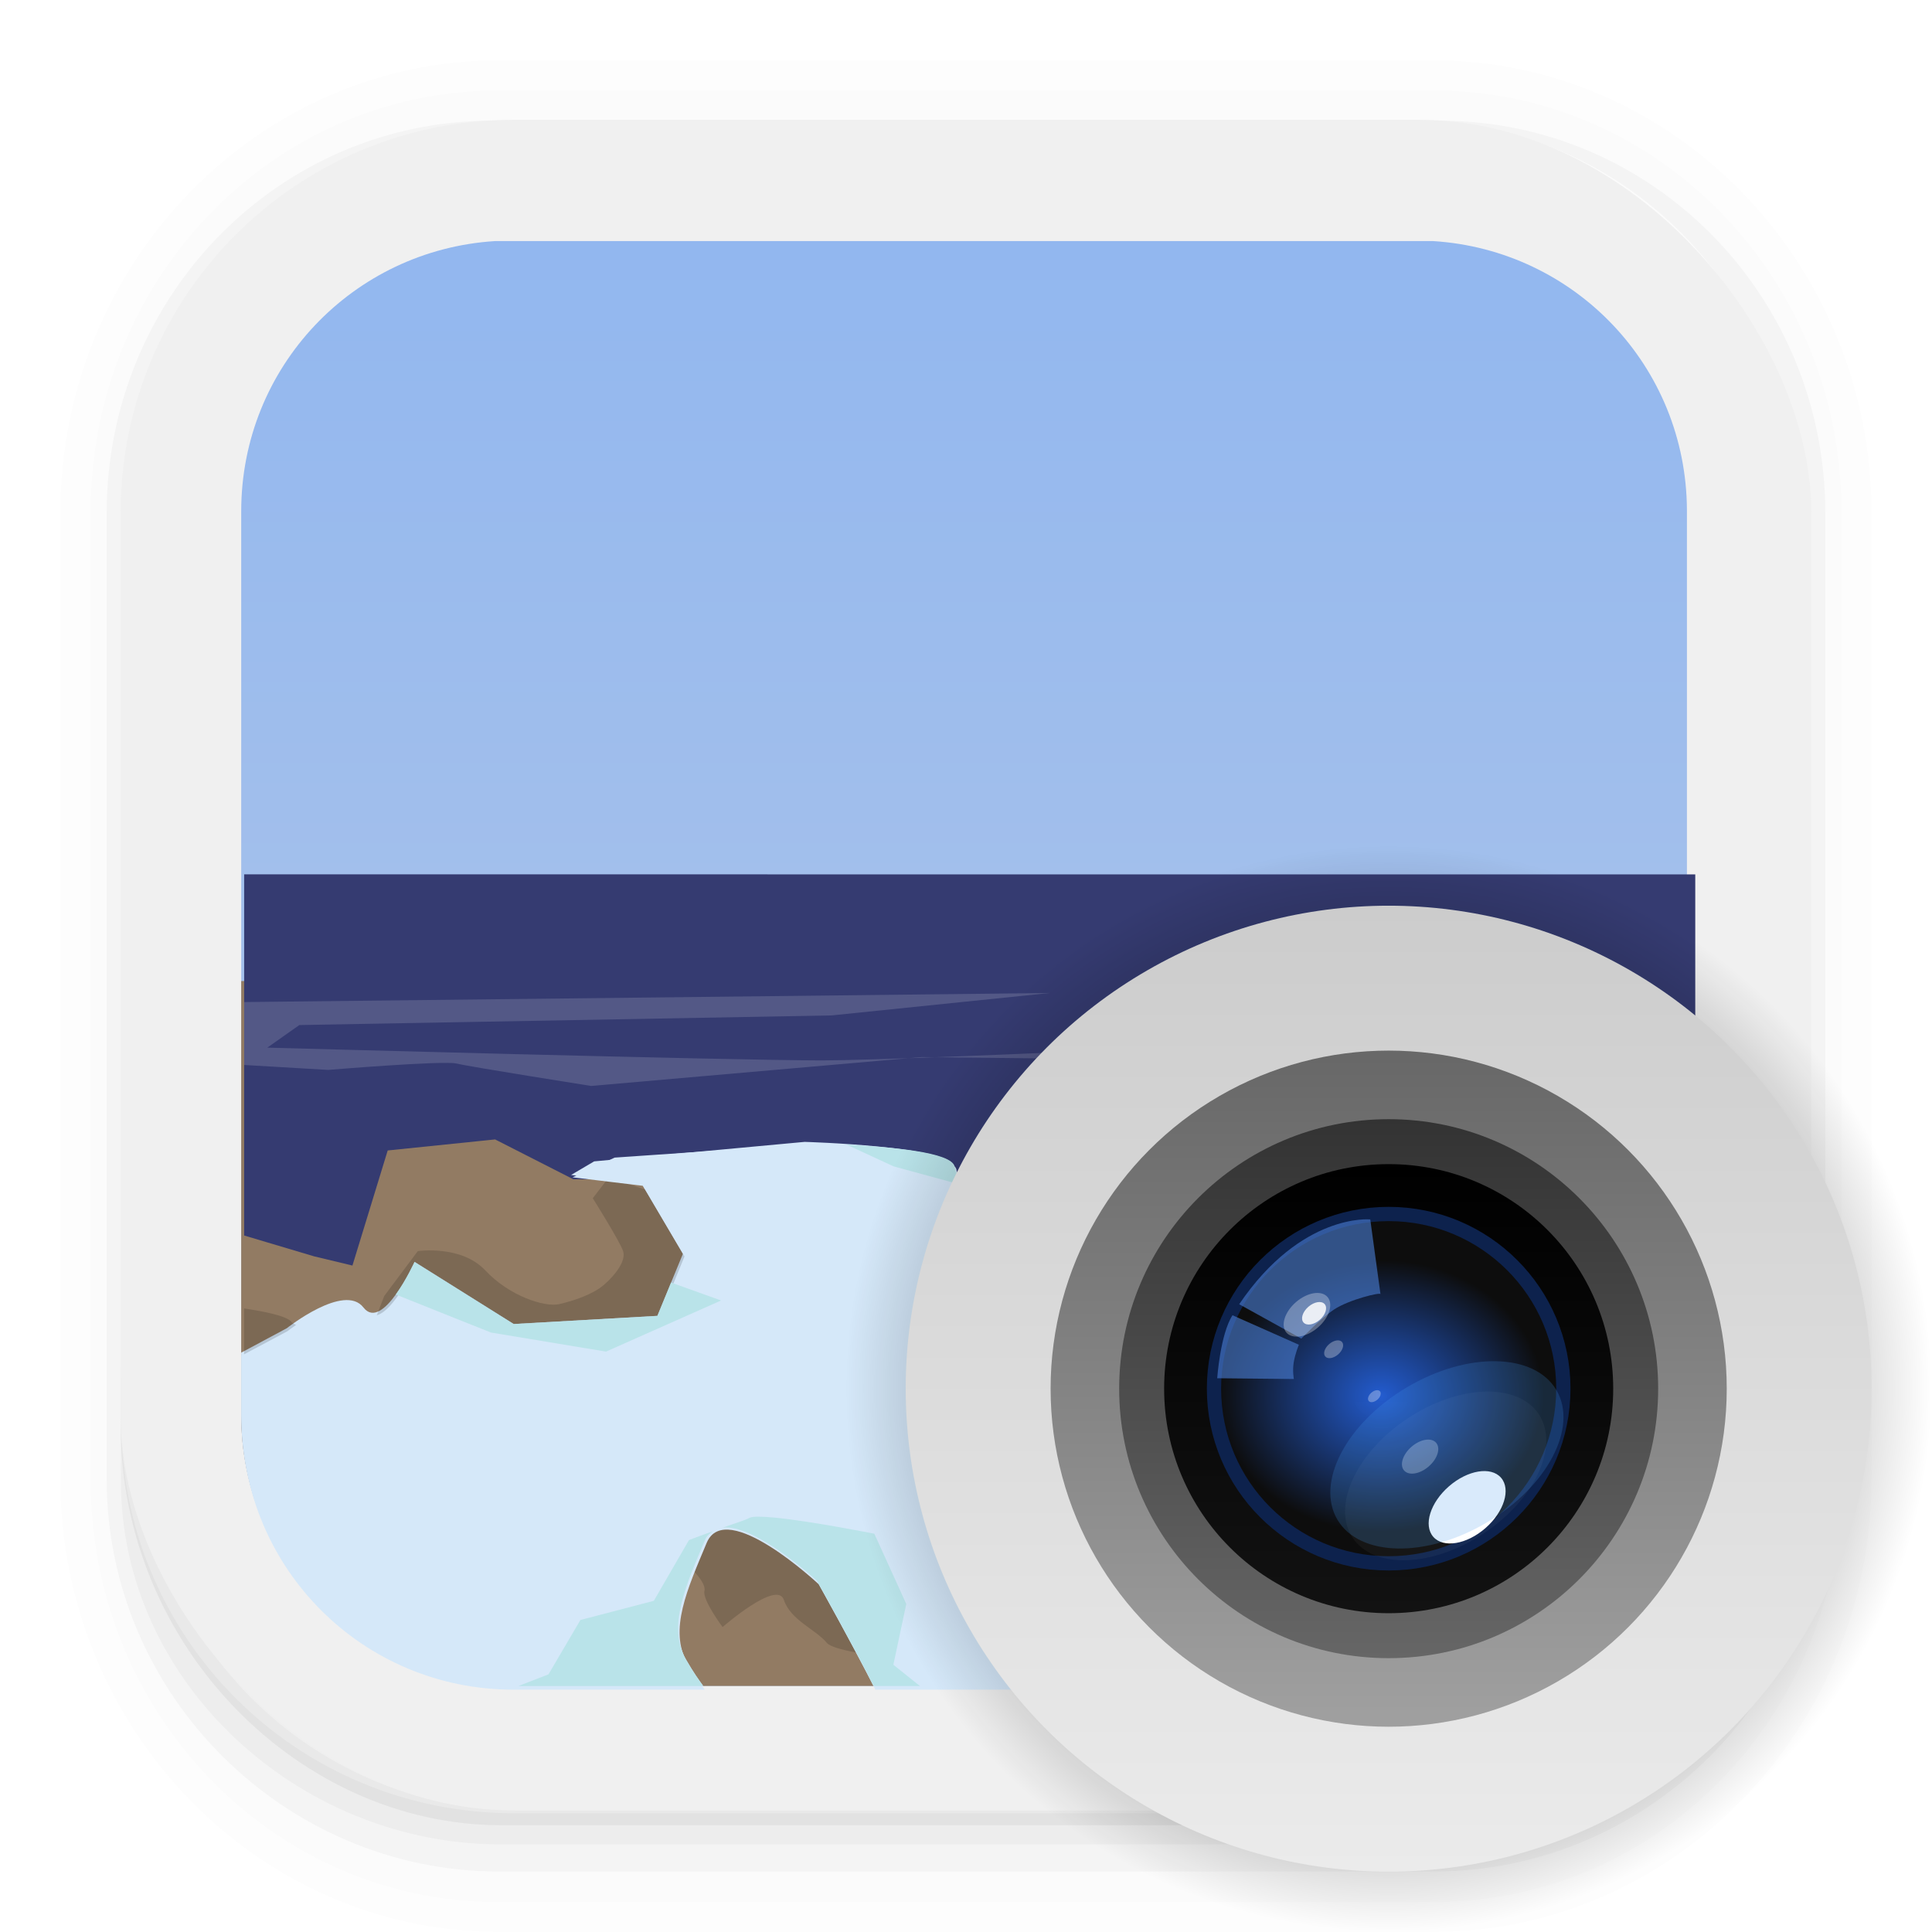
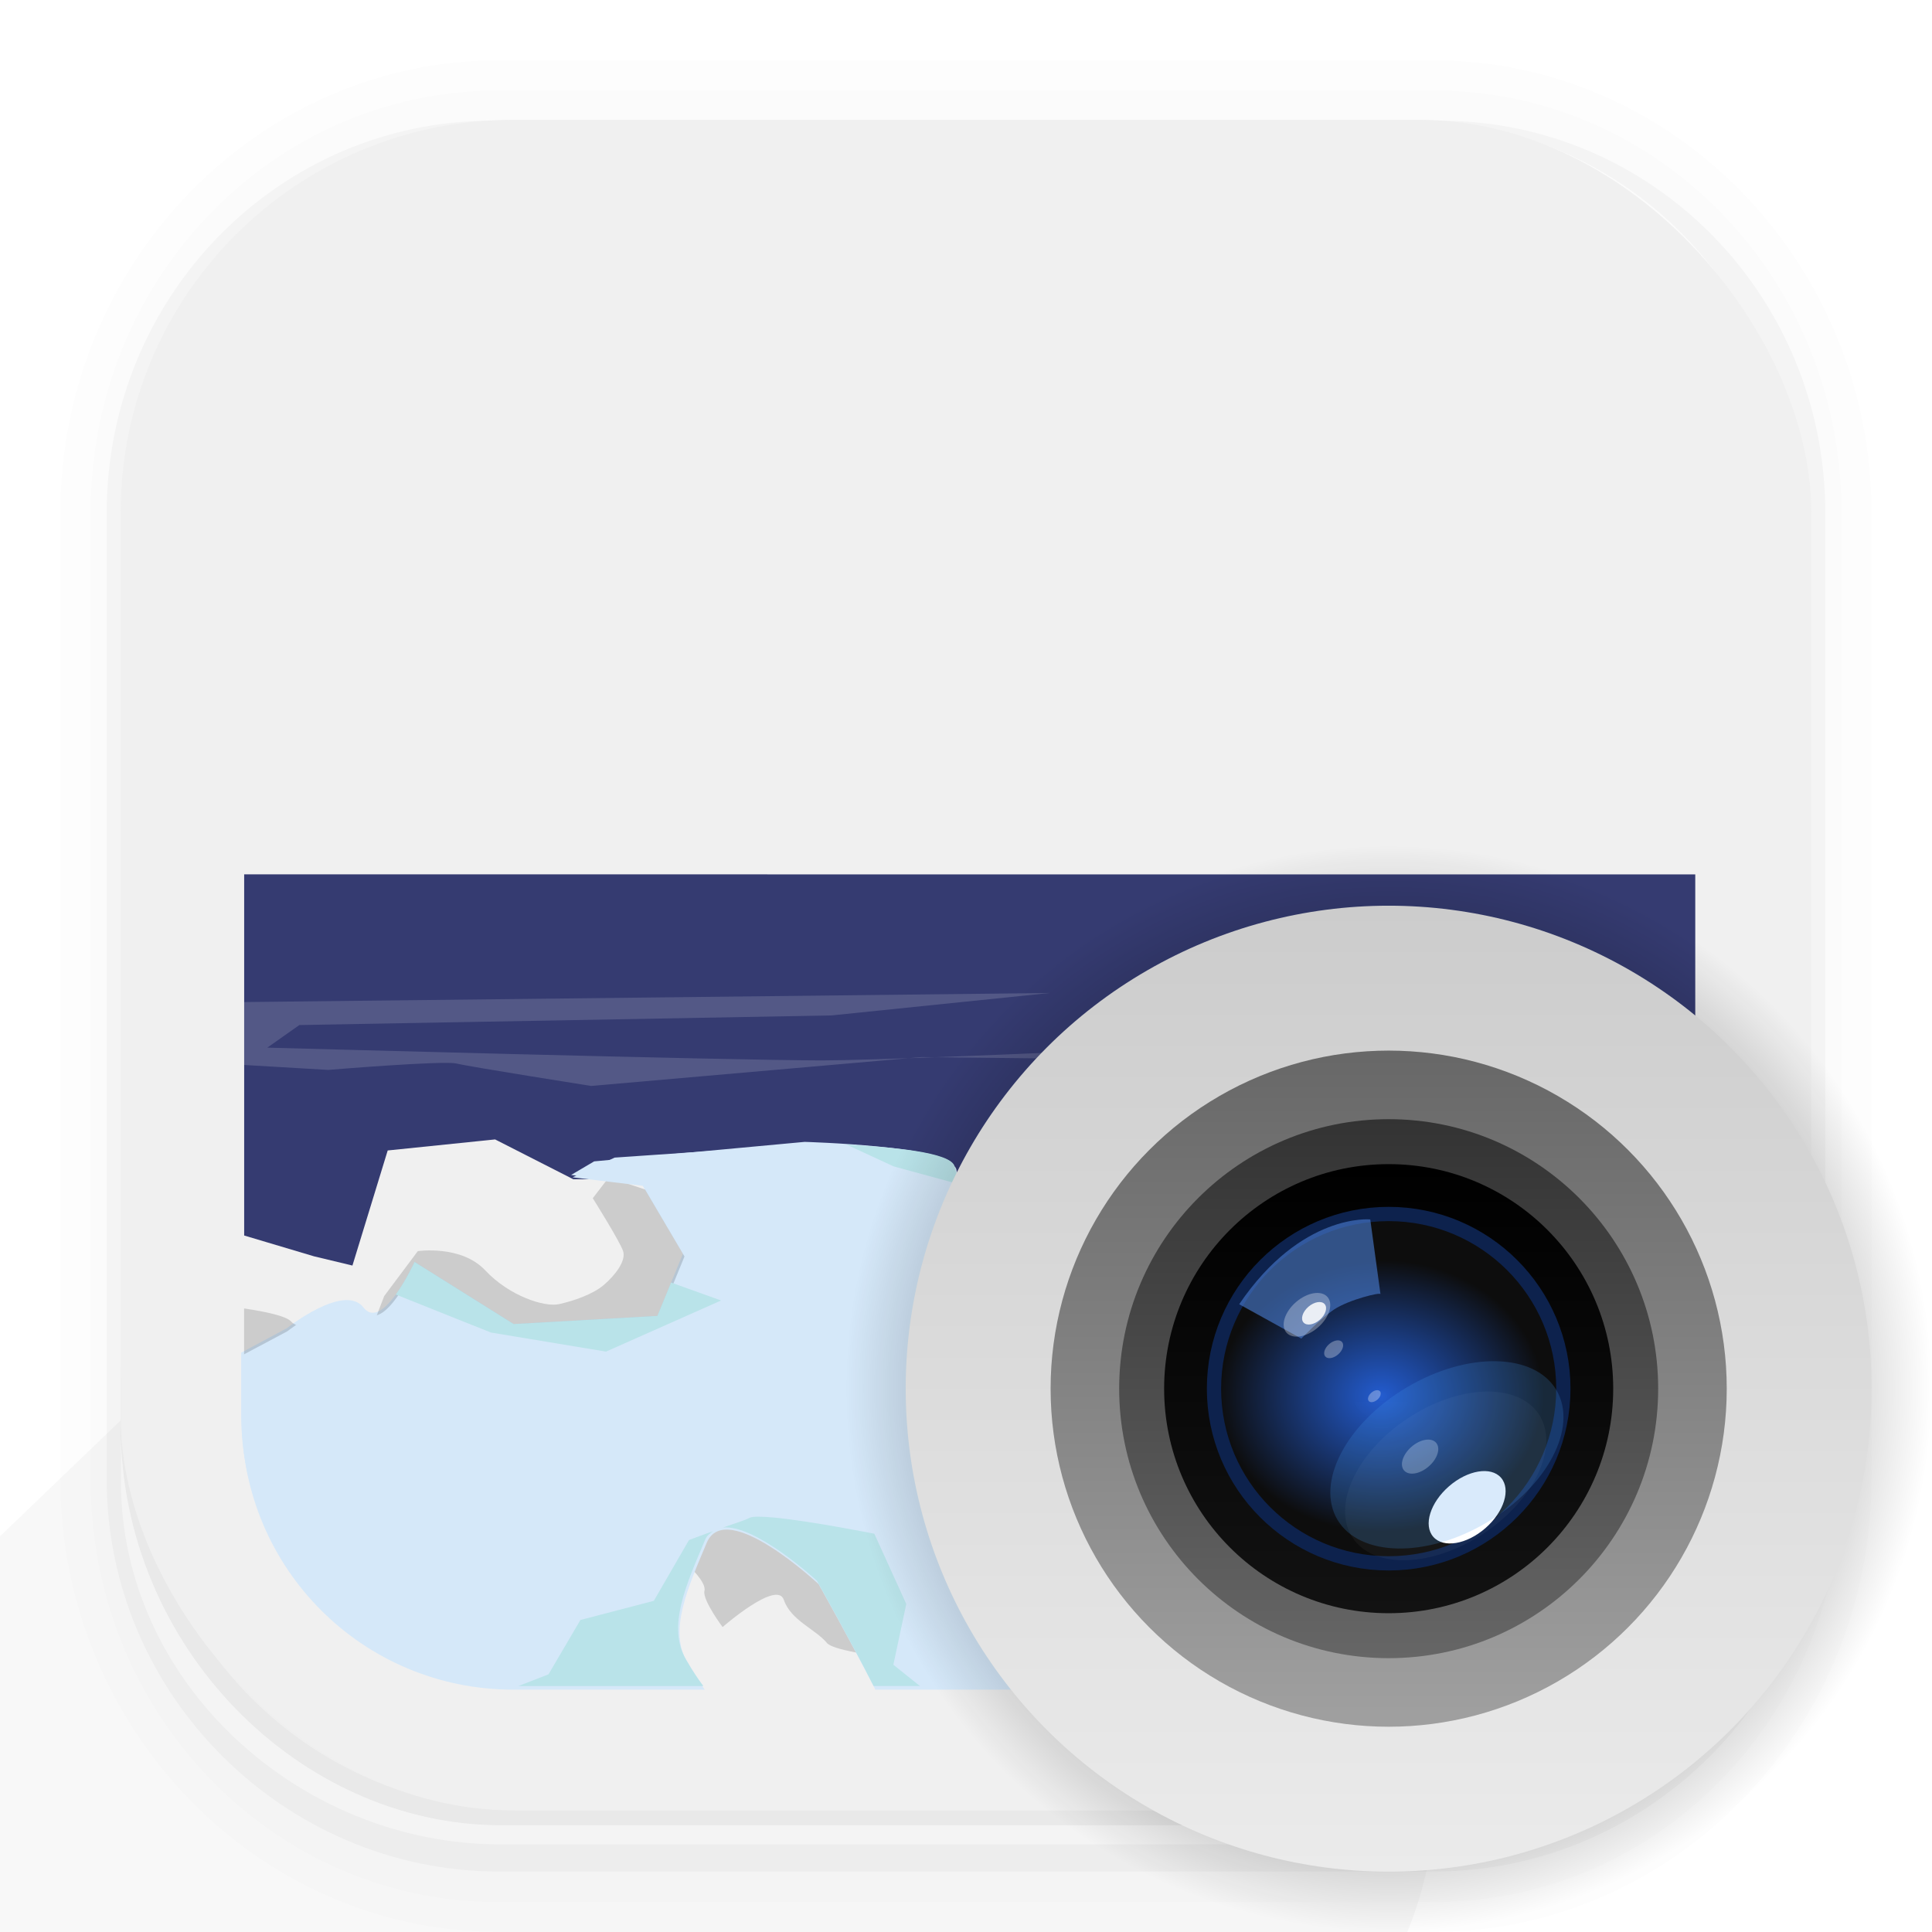
<svg xmlns="http://www.w3.org/2000/svg" width="64" height="64" version="1.1" viewBox="0 0 16.933 16.933">
  <defs>
    <linearGradient id="linearGradient950" x1="7.982" x2="7.982" y1="1.319" y2="15.526" gradientUnits="userSpaceOnUse">
      <stop stop-color="#f0f0f0" offset="0" />
      <stop stop-color="#f0f0f0" offset="1" />
    </linearGradient>
    <linearGradient id="linearGradient4821" x1="8.466" x2="8.466" y1="10.583" y2="5.292" gradientTransform="matrix(9.071 0 0 9.071 -44.798 -39.998)" gradientUnits="userSpaceOnUse">
      <stop stop-color="#b6c9e7" offset="0" />
      <stop stop-color="#92b7ef" offset="1" />
    </linearGradient>
    <radialGradient id="radialGradient1042" cx="12.171" cy="12.171" r="4.762" gradientUnits="userSpaceOnUse">
      <stop offset="0" />
      <stop stop-opacity="0" offset="1" />
    </radialGradient>
    <linearGradient id="l" x1="8.467" x2="8.467" y1="-2.92" y2="19.84" gradientTransform="matrix(.372 0 0 .372 9.021 8.759)" gradientUnits="userSpaceOnUse">
      <stop stop-color="#ccc" offset="0" />
      <stop stop-color="#ebebeb" offset="1" />
    </linearGradient>
    <linearGradient id="e" x1="8.467" x2="8.467" y1="280.6" y2="296.47" gradientTransform="matrix(.376 0 0 .376 8.983 -96.719)" gradientUnits="userSpaceOnUse">
      <stop stop-color="#666" offset="0" />
      <stop stop-color="#9f9f9f" offset="1" />
    </linearGradient>
    <linearGradient id="d" x1="8.467" x2="8.467" y1="282.18" y2="294.88" gradientTransform="matrix(.372 0 0 .372 9.021 -95.424)" gradientUnits="userSpaceOnUse">
      <stop stop-color="#333" offset="0" />
      <stop stop-color="#666" offset="1" />
    </linearGradient>
    <linearGradient id="c" x1="8.467" x2="8.467" y1="283.24" y2="293.82" gradientTransform="matrix(.372 0 0 .372 9.021 -95.424)" gradientUnits="userSpaceOnUse">
      <stop offset="0" />
      <stop stop-color="#121212" offset="1" />
    </linearGradient>
    <radialGradient id="b" cx="-136.99" cy="198.65" r="38.5" gradientTransform="matrix(.037 0 0 .031 17.174 5.813)" gradientUnits="userSpaceOnUse">
      <stop stop-color="#2561db" stop-opacity=".941" offset="0" />
      <stop stop-color="#0d0d0d" offset="1" />
    </radialGradient>
    <filter id="n" x="-.11" y="-.13" width="1.22" height="1.26" color-interpolation-filters="sRGB">
      <feGaussianBlur stdDeviation="0.152" />
    </filter>
    <filter id="m" x="-.19" y="-.243" width="1.38" height="1.486" color-interpolation-filters="sRGB">
      <feGaussianBlur stdDeviation="0.152" />
    </filter>
    <filter id="g" x="-.058" y="-.062" width="1.116" height="1.124" color-interpolation-filters="sRGB">
      <feGaussianBlur stdDeviation="0.128" />
    </filter>
    <filter id="a" x="-.062" y="-.067" width="1.125" height="1.133" color-interpolation-filters="sRGB">
      <feGaussianBlur stdDeviation="0.086" />
    </filter>
    <filter id="i" x="-.055" y="-.066" width="1.111" height="1.131" color-interpolation-filters="sRGB">
      <feGaussianBlur stdDeviation="0.762" />
    </filter>
    <filter id="j" x="-.012" y="-.012" width="1.023" height="1.025" color-interpolation-filters="sRGB">
      <feGaussianBlur stdDeviation="0.03" />
    </filter>
    <filter id="k" x="-.233" y="-.248" width="1.465" height="1.496" color-interpolation-filters="sRGB">
      <feGaussianBlur stdDeviation="1.061" />
    </filter>
    <filter id="f" x="-.196" y="-.309" width="1.393" height="1.617" color-interpolation-filters="sRGB">
      <feGaussianBlur stdDeviation="2.988" />
    </filter>
    <filter id="h" x="-.233" y="-.248" width="1.465" height="1.496" color-interpolation-filters="sRGB">
      <feGaussianBlur stdDeviation="0.512" />
    </filter>
  </defs>
  <g shape-rendering="auto">
    <path d="m4.369 0.529c-2.114 0-3.84 1.784-3.84 3.968v8.467c0 2.185 1.726 3.968 3.84 3.968h8.194c2.114 0 3.84-1.784 3.84-3.968v-8.467c0-2.185-1.726-3.968-3.84-3.968zm0.257 0.521h7.681c1.844 0 3.329 1.534 3.329 3.44v7.937c0 1.906-1.485 3.44-3.329 3.44h-7.681c-1.844 0-3.329-1.534-3.329-3.44v-7.937c0-1.906 1.485-3.44 3.329-3.44z" color="#000000" color-rendering="auto" dominant-baseline="auto" image-rendering="auto" opacity=".01" solid-color="#000000" stop-color="#000000" style="font-feature-settings:normal;font-variant-alternates:normal;font-variant-caps:normal;font-variant-east-asian:normal;font-variant-ligatures:normal;font-variant-numeric:normal;font-variant-position:normal;font-variation-settings:normal;inline-size:0;isolation:auto;mix-blend-mode:normal;shape-margin:0;shape-padding:0;text-decoration-color:#000000;text-decoration-line:none;text-decoration-style:solid;text-indent:0;text-orientation:mixed;text-transform:none;white-space:normal" />
    <path d="m4.359 0.794c-1.967 0-3.564 1.653-3.564 3.688v8.5c0 2.035 1.597 3.688 3.564 3.688h8.216c1.967 0 3.564-1.653 3.564-3.688v-8.5c0-2.035-1.598-3.688-3.564-3.688zm0.272 0.256h7.672c1.842 0 3.325 1.534 3.325 3.44v7.937c0 1.906-1.483 3.44-3.325 3.44h-7.672c-1.842 0-3.325-1.534-3.325-3.44v-7.937c0-1.906 1.483-3.44 3.325-3.44z" color="#000000" color-rendering="auto" dominant-baseline="auto" image-rendering="auto" opacity=".01" solid-color="#000000" stop-color="#000000" style="font-feature-settings:normal;font-variant-alternates:normal;font-variant-caps:normal;font-variant-east-asian:normal;font-variant-ligatures:normal;font-variant-numeric:normal;font-variant-position:normal;font-variation-settings:normal;inline-size:0;isolation:auto;mix-blend-mode:normal;shape-margin:0;shape-padding:0;text-decoration-color:#000000;text-decoration-line:none;text-decoration-style:solid;text-indent:0;text-orientation:mixed;text-transform:none;white-space:normal" />
    <path d="m4.31 1.058c-1.866 0-3.375 1.538-3.375 3.439v8.467c0 1.901 1.57 3.439 3.436 3.439h8.2c1.866 0 3.427-1.538 3.427-3.439v-8.467c0-1.901-1.51-3.439-3.376-3.439h-0.097c1.794 0.087 3.214 1.582 3.214 3.432v7.937c0 1.906-1.506 3.44-3.377 3.44h-7.79c-1.871 0-3.377-1.534-3.377-3.44v-7.937c0-1.85 1.42-3.345 3.214-3.432z" color="#000000" color-rendering="auto" dominant-baseline="auto" image-rendering="auto" opacity=".03" solid-color="#000000" stop-color="#000000" style="font-feature-settings:normal;font-variant-alternates:normal;font-variant-caps:normal;font-variant-east-asian:normal;font-variant-ligatures:normal;font-variant-numeric:normal;font-variant-position:normal;font-variation-settings:normal;inline-size:0;isolation:auto;mix-blend-mode:normal;shape-margin:0;shape-padding:0;text-decoration-color:#000000;text-decoration-line:none;text-decoration-style:solid;text-indent:0;text-orientation:mixed;text-transform:none;white-space:normal" />
-     <path transform="scale(.265)" d="m4 46.969v2.031c0 6.648 5.896 12 12.544 12h30.961c6.648 0 12.495-5.352 12.495-12v-1.992c-0.021 7.185-5.81 12.963-13 12.963h-29.998c-7.203 0-13.002-5.799-13.002-13.002z" color="#000000" color-rendering="auto" dominant-baseline="auto" image-rendering="auto" opacity=".03" solid-color="#000000" stop-color="#000000" style="font-feature-settings:normal;font-variant-alternates:normal;font-variant-caps:normal;font-variant-east-asian:normal;font-variant-ligatures:normal;font-variant-numeric:normal;font-variant-position:normal;font-variation-settings:normal;inline-size:0;isolation:auto;mix-blend-mode:normal;shape-margin:0;shape-padding:0;text-decoration-color:#000000;text-decoration-line:none;text-decoration-style:solid;text-indent:0;text-orientation:mixed;text-transform:none;white-space:normal" />
+     <path transform="scale(.265)" d="m4 46.969v2.031c0 6.648 5.896 12 12.544 12h30.961v-1.992c-0.021 7.185-5.81 12.963-13 12.963h-29.998c-7.203 0-13.002-5.799-13.002-13.002z" color="#000000" color-rendering="auto" dominant-baseline="auto" image-rendering="auto" opacity=".03" solid-color="#000000" stop-color="#000000" style="font-feature-settings:normal;font-variant-alternates:normal;font-variant-caps:normal;font-variant-east-asian:normal;font-variant-ligatures:normal;font-variant-numeric:normal;font-variant-position:normal;font-variation-settings:normal;inline-size:0;isolation:auto;mix-blend-mode:normal;shape-margin:0;shape-padding:0;text-decoration-color:#000000;text-decoration-line:none;text-decoration-style:solid;text-indent:0;text-orientation:mixed;text-transform:none;white-space:normal" />
    <path d="m1.058 11.906v0.592c0 1.939 1.573 3.499 3.332 3.499h8.16c1.759 0 3.324-1.561 3.324-3.499v-0.581c-0.006 2.095-1.537 3.78-3.439 3.78h-7.937c-1.906 0-3.44-1.691-3.44-3.792z" color="#000000" color-rendering="auto" dominant-baseline="auto" image-rendering="auto" opacity=".05" solid-color="#000000" stop-color="#000000" style="font-feature-settings:normal;font-variant-alternates:normal;font-variant-caps:normal;font-variant-east-asian:normal;font-variant-ligatures:normal;font-variant-numeric:normal;font-variant-position:normal;font-variation-settings:normal;inline-size:0;isolation:auto;mix-blend-mode:normal;shape-margin:0;shape-padding:0;text-decoration-color:#000000;text-decoration-line:none;text-decoration-style:solid;text-indent:0;text-orientation:mixed;text-transform:none;white-space:normal" />
  </g>
  <rect x="1.058" y="1.05" width="14.817" height="14.817" rx="3.44" ry="3.44" fill="url(#linearGradient950)" />
  <g transform="matrix(2.4 0 0 2.4 -11.852 -10.583)">
-     <path transform="matrix(.11 0 0 .11 4.939 4.41)" d="m16.426 8c-4.714 0.297-8.424 4.179-8.424 8.971v29.998c0 4.986 4.014 9 9 9h29.998c4.973 0 8.977-3.993 8.998-8.961v-30.076c-0.02-4.773-3.721-8.636-8.422-8.932h-31.15z" fill="url(#linearGradient4821)" stroke-width="9.071" />
-     <path transform="matrix(.11 0 0 .11 4.939 4.41)" d="m8.002 32.566v14.402c0 4.986 4.014 9 9 9h29.998c4.986 0 9-4.014 9-9v-14.402h-47.998z" fill="#927b63" stroke-width="2.4" />
    <path transform="scale(.265)" d="m22 28.689v4.977l0.963 0.287 0.529 0.127 0.486-1.586 1.48-0.152 1.078 0.549h1.238l1.242 0.873 1.236-0.254 1.06 0.76 0.885 0.191-0.516-1.49 2.416 0.221 1.236 0.191 2.166-0.824 4.199-0.191 0.299-0.01v-3.668z" fill="#353b71" />
    <path transform="matrix(.11 0 0 .11 4.939 4.41)" d="m26.699 37.906-6.979 0.646-0.766 0.451 2.334 0.275 1.379 2.34-0.848 2.062-4.771 0.271-3.291-2.062c-2e-6 0-1.061 2.339-1.697 1.514-0.636-0.825-2.545 0.689-2.545 0.689l-1.514 0.811v2.064c0 4.986 4.014 9 9 9h6.34c-0.15-0.206-0.317-0.435-0.57-0.873-0.636-1.1 3.52e-4 -2.478 0.637-3.99 0.636-1.512 3.713 1.375 3.713 1.375s1.124 2.001 1.879 3.488h8.152c1.16-0.965 3.71-1.821 4.182-1.699 0.258 0.067 0.591 0.851 0.914 1.699h4.752c0.215 0 0.425-0.018 0.637-0.033l1.121-1.395s1.593-2.886 2.123-3.299c0.53-0.412 1.909 0.277 2.545 0.965 0.131 0.142 0.184 0.46 0.199 0.85 1.471-1.601 2.375-3.732 2.375-6.088v-6.525c-5.996 0.054-12.65 0.211-12.65 0.211l-4.664-0.686-2.018-0.902-0.318 0.902-3.074 0.549s-1.488-1.098-1.594-1.785c-0.106-0.688-4.982-0.826-4.982-0.826z" fill="#d5e8f9" stroke-width="2.4" />
    <path transform="scale(.265)" d="m27.025 32.865-0.221 0.287s0.374 0.596 0.418 0.729c0.044 0.133-0.109 0.332-0.264 0.465s-0.42 0.221-0.619 0.266c-0.199 0.044-0.684-0.111-1.016-0.465-0.331-0.354-0.93-0.266-0.93-0.266l-0.463 0.619-0.221 0.574s-0.928-0.066-1.06-0.221c-0.068-0.079-0.368-0.14-0.65-0.182v1.052c0 0.156 0.318 1.19 0.341 1.339 0.815 0.165 3.406 1.144 3.815 1.281 0.469 0.156 1.938-0.156 1.938-0.156s0.281 0.25 0.25 0.375c-0.031 0.125 0.25 0.5 0.25 0.5s0.75-0.656 0.844-0.375c0.094 0.281 0.438 0.406 0.594 0.594 0.156 0.187 2.031 0.313 2.375 0.406 0.344 0.094 3.031 0.062 3.031 0.062s2.438-0.344 3.062-0.438c0.625-0.094 1.438-0.594 1.688-0.656 0.25-0.062 0.219 0.156 0.406 0.375 0.188 0.219 0.844-0.812 0.844-0.812s-2.1e-5 -2.562 0.25-3.281c0.25-0.719-0.031-1.062-0.156-1.5-0.125-0.437-0.5-0.469-0.5-0.469l-1.719 0.281h-1.938l-5.068 0.08s-1.083 0.286-1.326 0.33c-0.243 0.044-2.564-0.33-2.564-0.33z" opacity=".15" />
    <path d="m7.882 8.589-0.699 0.048-0.154 0.072 0.257 0.031 0.152 0.258-0.093 0.227-0.526 0.03-0.363-0.227s-0.117 0.258-0.187 0.167c-0.07-0.091-0.281 0.076-0.281 0.076l-0.167 0.089v0.228c0 0.55 0.443 0.992 0.992 0.992h0.699c-0.017-0.023-0.035-0.048-0.063-0.096-0.07-0.121 2.541e-4 -0.273 0.07-0.44 0.07-0.167 0.409 0.151 0.409 0.151s0.124 0.221 0.207 0.385h0.899c0.128-0.106 0.409-0.201 0.461-0.187 0.028 0.007 0.065 0.094 0.101 0.187h0.524c0.024 0 0.047-0.002 0.07-0.003l0.124-0.154s0.176-0.318 0.234-0.364c0.058-0.045 0.21 0.031 0.281 0.107 0.015 0.016 0.02 0.051 0.022 0.094 0.161-0.176 0.261-0.409 0.262-0.667v-0.724c-0.661 0.006-1.395 0.023-1.395 0.023l-0.514-0.075-0.129-0.018-0.129 0.018-0.339 0.061s-0.164-0.121-0.176-0.197c-0.012-0.076-0.549-0.091-0.549-0.091z" fill="#d5e8f9" stroke-width=".265" />
    <path transform="matrix(.11 0 0 .11 4.939 4.41)" d="m28.1 37.996 1.557 0.721 2.387 0.652c-0.184-0.224-0.332-0.446-0.361-0.639-0.076-0.491-2.154-0.654-3.582-0.734zm9.787 0.594-1.373 0.934 0.783-0.168 4.664 2.334 5.729-0.428 5.301 0.211s1.444 0.94 3.01 2.092v-3.123c-5.996 0.054-12.652 0.211-12.652 0.211l-4.664-0.684-0.797-1.379zm-24.131 3.301c-2e-6 0-0.272 0.597-0.623 1.082l3.16 1.262 3.82 0.633 3.82-1.697s-0.881-0.316-1.66-0.596l-0.455 1.107-4.771 0.271-3.291-2.062zm38.281 7.537-3.289 3.08-1.014 3.305 1.022-1.272s1.595-2.886 2.125-3.299c0.53-0.412 1.909 0.277 2.545 0.965 0.132 0.142 0.182 0.461 0.197 0.852 0.536-0.583 0.997-1.232 1.365-1.941l-0.297-0.943-2.654-0.746zm-26.854 0.92c-0.142-4.71e-4 -0.248 0.011-0.301 0.037-0.185 0.093-0.48 0.179-0.881 0.322 1.103-0.097 3.117 1.772 3.117 1.772s1.124 2.003 1.879 3.49h1.537l-0.881-0.705 0.428-2.016-1.06-2.334s-2.089-0.416-3.312-0.535c-0.204-0.02-0.383-0.031-0.525-0.031zm-1.527 0.486c-0.321 0.111-0.789 0.291-0.789 0.291l-1.166 2.016-2.438 0.637-1.06 1.805-0.998 0.387h6.135c-0.15-0.206-0.317-0.437-0.57-0.875-0.636-1.1 3.52e-4 -2.476 0.637-3.988 0.058-0.137 0.156-0.201 0.25-0.271zm17.881 1.986-3.713 1.383-1.445 1.766h0.771c1.159-0.965 3.71-1.821 4.182-1.699 0.132 0.034 0.285 0.26 0.445 0.582l0.5-0.863-0.74-1.168z" fill="#b9e3e9" stroke-width="2.4" />
    <path d="m9.756 9.806-0.05-0.529-0.281-0.017s-0.05 0.066-0.099 0.165c-0.05 0.099-0.364 0.149-0.364 0.149s-0.198 0.017-0.149 0.149c0.05 0.132 0.413 0.364 0.413 0.364l0.314-0.066 0.81-0.066 0.496 0.017s0.132-0.364 0.099-0.463c-0.033-0.099 0.066-0.628-0.099-0.496s-0.198 0.215-0.248 0.298c-0.05 0.083-0.314 0.05-0.314 0.05l-0.215-0.099-0.05 0.347-0.132 0.198z" fill="#927b63" />
    <path d="m9.756 9.806-0.05-0.529-0.281-0.017s-0.05 0.066-0.099 0.165c-0.05 0.099-0.364 0.149-0.364 0.149s-0.198 0.017-0.149 0.149c0.05 0.132 0.413 0.364 0.413 0.364l0.314-0.066 0.81-0.066 0.496 0.017s0.132-0.364 0.099-0.463c-0.033-0.099 0.066-0.628-0.099-0.496s-0.198 0.215-0.248 0.298c-0.05 0.083-0.314 0.05-0.314 0.05l-0.215-0.099-0.05 0.347-0.132 0.198z" fill="#927b63" />
    <path transform="scale(.265)" d="m41.189 33.984c-0.05-0.008-0.111 0.016-0.189 0.078-0.625 0.5-0.75 0.812-0.938 1.125-0.188 0.312-1.188 0.188-1.188 0.188l-0.812-0.375-0.188 1.312-0.5 0.75h-0.5l-0.043-0.467-0.051 0.389s0.172 0.438 0.234 0.422c0.062-0.016 0.812-0.188 0.812-0.188l0.25-0.688 0.281-0.531s0.172-0.359 0.297-0.344c0.125 0.016 1.297 0.094 1.297 0.094l0.828-0.312 0.375 0.188s0.156 0.297 0.156 0.375c0 0.078-0.031 0.469-0.062 0.594-0.031 0.125-0.297 0.484-0.297 0.484l-0.391 0.328-0.031 0.141-0.359-0.125-0.281 0.203-0.25-0.016-0.328 0.021 1.688 0.057s0.5-1.375 0.375-1.75c-0.109-0.328 0.163-1.9-0.186-1.953zm-5.564 1.016s-0.188 0.25-0.375 0.625-1.375 0.562-1.375 0.562-0.75 0.063-0.562 0.562c0.183 0.489 1.474 1.317 1.531 1.353 0.031-0.115 0.059-0.245 0.031-0.291-0.047-0.078-0.422-0.406-0.422-0.406s-0.344-0.312-0.281-0.422c0.062-0.109 0.359-0.234 0.469-0.359 0.109-0.125 0.859-0.625 0.953-0.719s0.375-0.625 0.375-0.625l0.531 0.141 0.295 0.781-0.107-1.141zm1.406 2.672-0.297 0.148 1.449-0.119-0.574-0.014z" opacity=".15" />
    <path transform="scale(.265)" d="m33.102 30.324-11.102 0.125v0.867l1.158 0.068s1.591-0.132 1.768-0.088c0.177 0.044 1.855 0.309 1.855 0.309l4.553-0.398 4.066 0.045 4.33-0.398 1.547 0.354-0.84-0.484s-1.149-4.99e-4 -1.414 0.088c-0.265 0.088-7.823 0.441-9.06 0.441s-7.644-0.176-7.644-0.176l0.441-0.311 7.336-0.133z" fill="#fff" opacity=".15" />
    <path d="m11.11 8.467s-0.037 0.002-0.527-1.559e-4c-0.833-2.39e-5 -1.525-0.107-1.583-0.246 0.045 0.185 0.74 0.33 1.583 0.331 0.456 0.002 0.505 0.007 0.529 0.01z" fill="#fff" opacity=".08" />
  </g>
  <circle cx="12.171" cy="12.171" r="4.762" fill="url(#radialGradient1042)" stroke-width="1.125" />
  <g transform="translate(0 .265)">
    <g stroke-width=".533">
      <circle cx="12.171" cy="11.906" r="4.233" fill="url(#l)" />
      <circle cx="12.171" cy="11.906" r="2.963" fill="url(#e)" />
      <circle cx="12.171" cy="11.906" r="2.362" fill="url(#d)" />
      <circle cx="12.171" cy="11.906" r="1.968" fill="url(#c)" />
    </g>
    <circle cx="12.171" cy="11.906" r="1.531" fill="url(#b)" stroke="#0d224d" stroke-linecap="round" stroke-linejoin="round" stroke-width=".125" />
    <g transform="matrix(.372 0 0 .372 9.021 8.759)" stroke-width="1.434">
      <path d="m4.945 6.47 1.465 0.81s0.458-0.477 0.772-0.686c0.348-0.231 1.105-0.416 1.093-0.36l-0.241-1.762s-1.621-0.161-3.088 1.998z" fill="#4678cc" filter="url(#n)" opacity=".8" />
-       <path d="m4.788 6.73 1.565 0.695s-0.088 0.202-0.123 0.421c-0.032 0.201 0.004 0.386 0.004 0.386l-1.806-0.018s0.072-1.036 0.36-1.484z" fill="#4678cc" filter="url(#m)" opacity=".8" />
      <g transform="translate(0,-280.07)" fill="#fff">
        <ellipse transform="matrix(.157 -.136 .136 .157 36.278 248.68)" cx="-228.33" cy="44.944" rx="3.083" ry="1.903" fill-opacity=".3" filter="url(#g)" />
        <ellipse transform="matrix(.103 -.089 .089 .103 26.112 262.03)" cx="-228.1" cy="51.166" rx="1.918" ry="1.184" fill-opacity=".3" filter="url(#a)" />
        <ellipse transform="matrix(.119 -.079 .079 .119 27.406 259.75)" cx="-222.03" cy="111.72" rx="18.419" ry="11.368" filter="url(#i)" opacity=".2" />
        <ellipse transform="matrix(.103 -.089 .089 .103 26.764 261.46)" cx="-235.29" cy="75.046" rx="3.667" ry="2.263" fill-opacity=".3" filter="url(#j)" />
        <ellipse transform="matrix(.125 -.109 .109 .125 29.918 254.7)" cx="-234.21" cy="88.759" rx="6.386" ry="3.941" filter="url(#k)" />
      </g>
      <g transform="translate(0,-280.07)">
        <ellipse transform="matrix(.14 -.083 .083 .14 31.651 256.02)" cx="-222.03" cy="111.72" rx="18.419" ry="11.368" fill="#4397ee" filter="url(#f)" opacity=".45" />
        <ellipse transform="matrix(.081 -.07 .07 .081 22.059 267.13)" cx="-228.33" cy="44.944" rx="3.083" ry="1.903" fill="#fff" fill-opacity=".854" filter="url(#h)" />
        <ellipse transform="matrix(.069 -.06 .06 .069 20.8 271.49)" cx="-228.1" cy="51.166" rx="1.918" ry="1.184" fill="#fff" fill-opacity=".3" filter="url(#a)" />
      </g>
    </g>
  </g>
</svg>